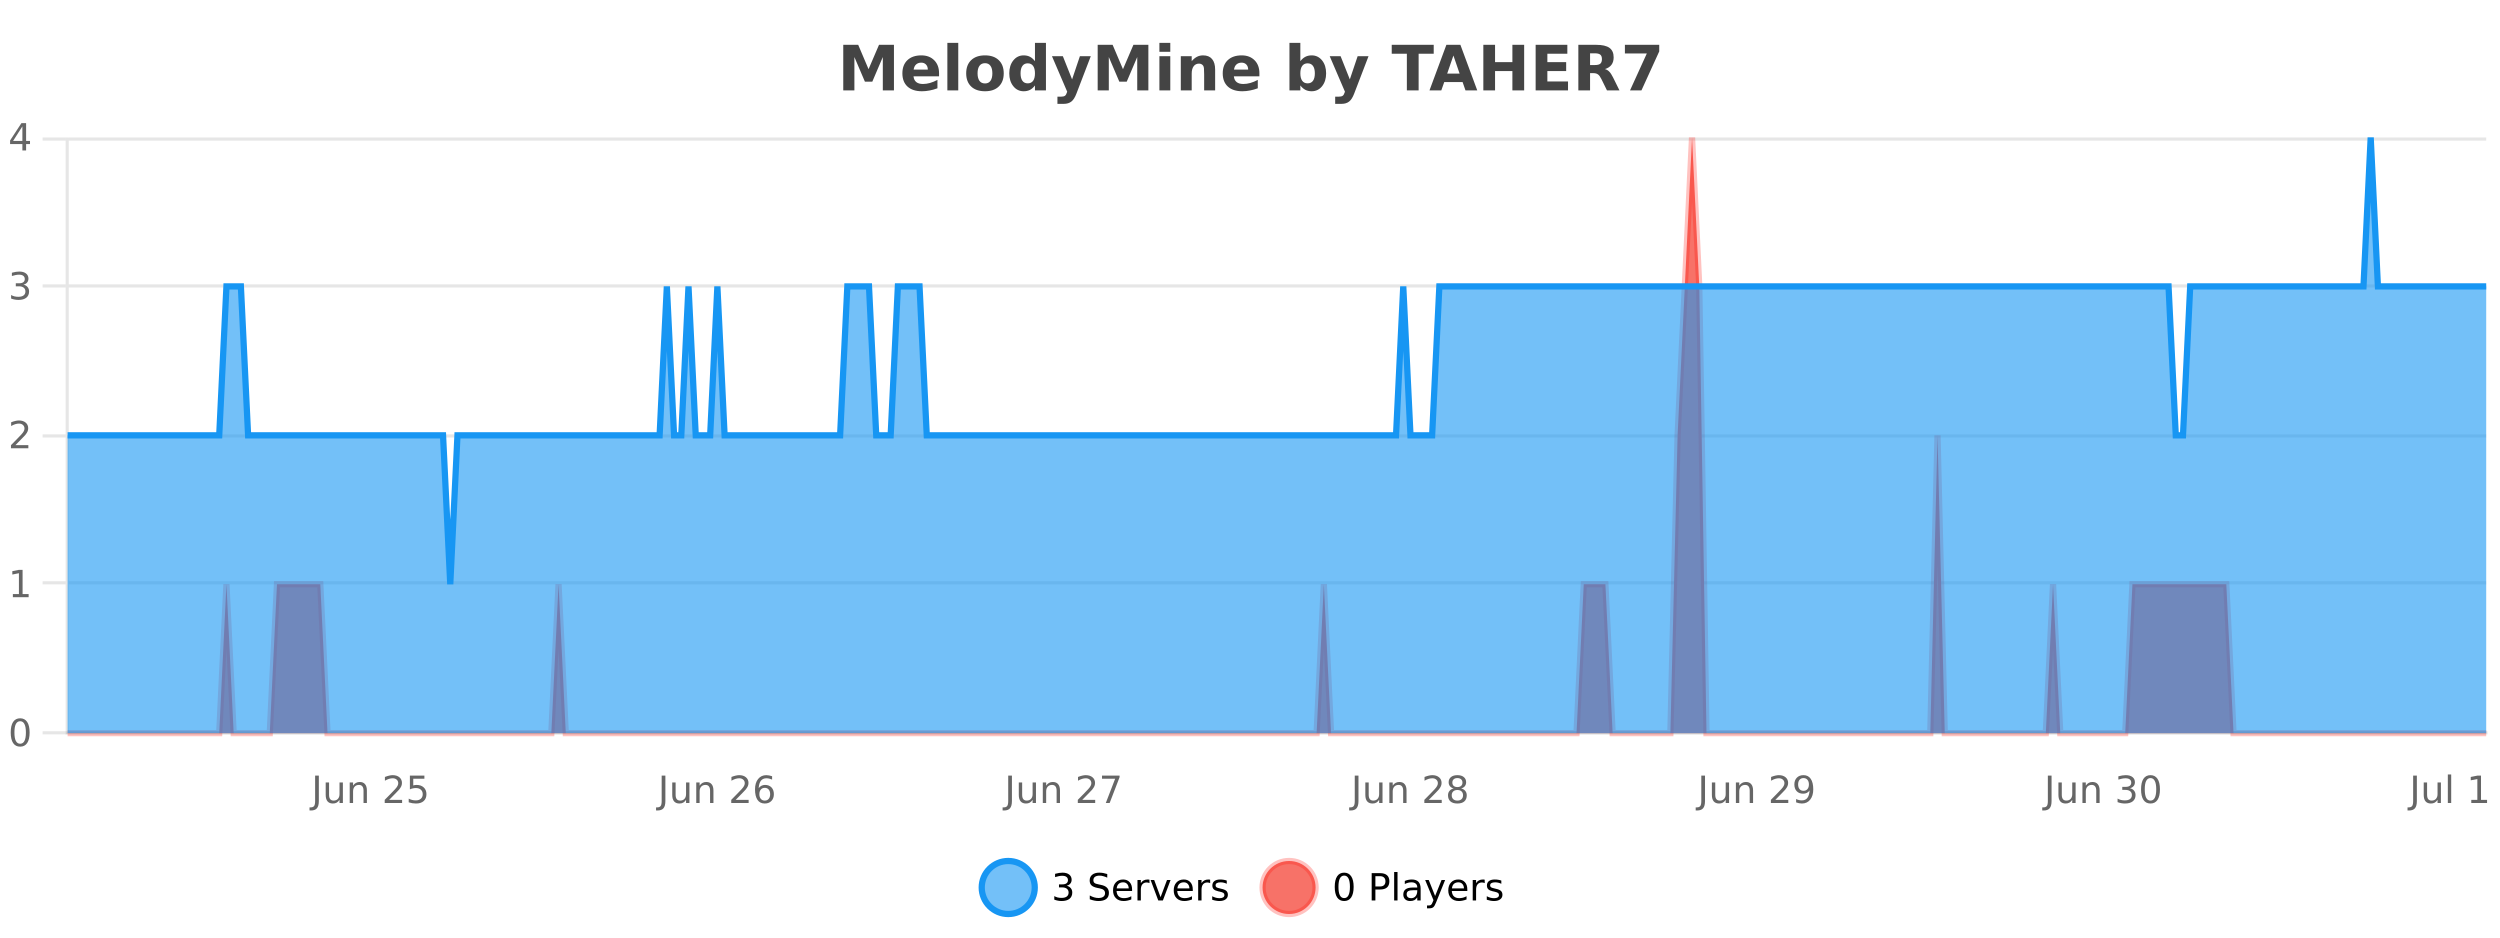
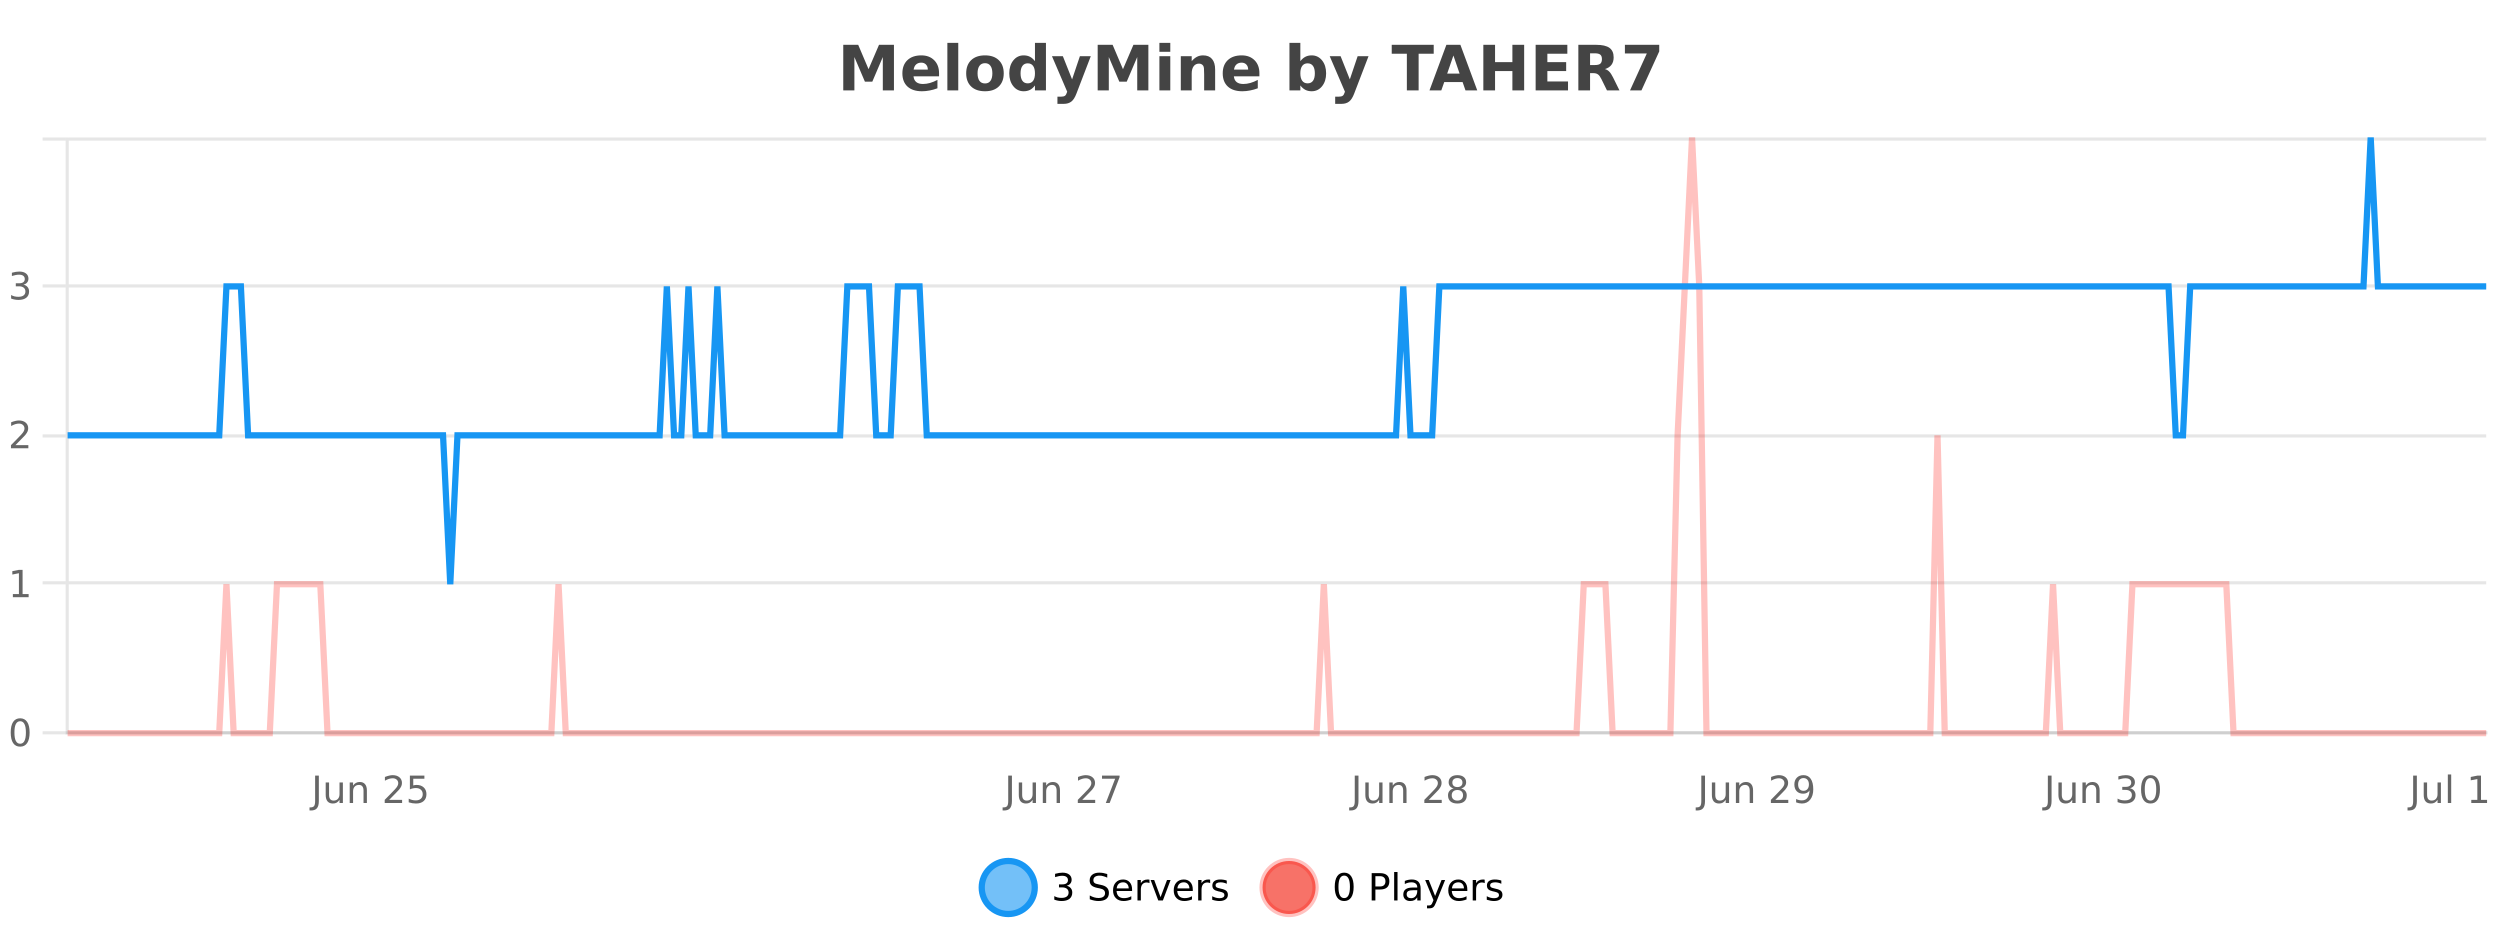
<svg xmlns="http://www.w3.org/2000/svg" width="800pt" height="300pt" viewBox="0 0 800 300" version="1.1">
  <defs>
    <clipPath id="clip1">
      <path d="M 285 263 L 360 263 L 360 300 L 285 300 Z M 285 263 " />
    </clipPath>
    <clipPath id="clip2">
      <path d="M 375 263 L 450 263 L 450 300 L 375 300 Z M 375 263 " />
    </clipPath>
    <clipPath id="clip3">
-       <path d="M 21.633 44 L 795.586 44 L 795.586 234.602 L 21.633 234.602 Z M 21.633 44 " />
-     </clipPath>
+       </clipPath>
    <clipPath id="clip4">
      <path d="M 20.633 43 L 796.586 43 L 796.586 235.602 L 20.633 235.602 Z M 20.633 43 " />
    </clipPath>
    <clipPath id="clip5">
      <path d="M 21.633 44 L 795.586 44 L 795.586 234.602 L 21.633 234.602 Z M 21.633 44 " />
    </clipPath>
    <clipPath id="clip6">
      <path d="M 20.633 43 L 796.586 43 L 796.586 216 L 20.633 216 Z M 20.633 43 " />
    </clipPath>
  </defs>
  <g id="surface1959246">
    <rect x="0" y="0" width="800" height="300" style="fill:rgb(100%,100%,100%);fill-opacity:1;stroke:none;" />
    <path style="fill:none;stroke-width:1;stroke-linecap:butt;stroke-linejoin:miter;stroke:rgb(0%,0%,0%);stroke-opacity:0.098;stroke-miterlimit:10;" d="M 22 234.5 L 795.586 234.5 " />
    <path style="fill:none;stroke-width:1;stroke-linecap:butt;stroke-linejoin:miter;stroke:rgb(0%,0%,0%);stroke-opacity:0.098;stroke-miterlimit:10;" d="M 13.633 234.5 L 21 234.5 " />
    <path style="fill:none;stroke-width:1;stroke-linecap:butt;stroke-linejoin:miter;stroke:rgb(0%,0%,0%);stroke-opacity:0.098;stroke-miterlimit:10;" d="M 22 186.5 L 795.586 186.5 " />
    <path style="fill:none;stroke-width:1;stroke-linecap:butt;stroke-linejoin:miter;stroke:rgb(0%,0%,0%);stroke-opacity:0.098;stroke-miterlimit:10;" d="M 13.633 186.5 L 21 186.5 " />
    <path style="fill:none;stroke-width:1;stroke-linecap:butt;stroke-linejoin:miter;stroke:rgb(0%,0%,0%);stroke-opacity:0.098;stroke-miterlimit:10;" d="M 22 139.5 L 795.586 139.5 " />
    <path style="fill:none;stroke-width:1;stroke-linecap:butt;stroke-linejoin:miter;stroke:rgb(0%,0%,0%);stroke-opacity:0.098;stroke-miterlimit:10;" d="M 13.633 139.5 L 21 139.5 " />
    <path style="fill:none;stroke-width:1;stroke-linecap:butt;stroke-linejoin:miter;stroke:rgb(0%,0%,0%);stroke-opacity:0.098;stroke-miterlimit:10;" d="M 22 91.5 L 795.586 91.5 " />
    <path style="fill:none;stroke-width:1;stroke-linecap:butt;stroke-linejoin:miter;stroke:rgb(0%,0%,0%);stroke-opacity:0.098;stroke-miterlimit:10;" d="M 13.633 91.5 L 21 91.5 " />
    <path style="fill:none;stroke-width:1;stroke-linecap:butt;stroke-linejoin:miter;stroke:rgb(0%,0%,0%);stroke-opacity:0.098;stroke-miterlimit:10;" d="M 22 44.5 L 795.586 44.5 " />
    <path style="fill:none;stroke-width:1;stroke-linecap:butt;stroke-linejoin:miter;stroke:rgb(0%,0%,0%);stroke-opacity:0.098;stroke-miterlimit:10;" d="M 13.633 44.5 L 21 44.5 " />
    <path style=" stroke:none;fill-rule:nonzero;fill:rgb(9.02%,58.824%,95.294%);fill-opacity:0.6;" d="M 331.121 284 C 331.121 288.688 327.324 292.484 322.637 292.484 C 317.953 292.484 314.152 288.688 314.152 284 C 314.152 279.312 317.953 275.516 322.637 275.516 C 327.324 275.516 331.121 279.312 331.121 284 Z M 331.121 284 " />
    <g clip-path="url(#clip1)" clip-rule="nonzero">
      <path style="fill:none;stroke-width:2;stroke-linecap:butt;stroke-linejoin:miter;stroke:rgb(9.02%,58.824%,95.294%);stroke-opacity:1;stroke-miterlimit:10;" d="M 331.121 284 C 331.121 288.688 327.324 292.484 322.637 292.484 C 317.953 292.484 314.152 288.688 314.152 284 C 314.152 279.312 317.953 275.516 322.637 275.516 C 327.324 275.516 331.121 279.312 331.121 284 Z M 331.121 284 " />
    </g>
    <path style=" stroke:none;fill-rule:nonzero;fill:rgb(0%,0%,0%);fill-opacity:1;" d="M 341.328 283.438 C 341.891 283.562 342.328 283.82 342.641 284.203 C 342.961 284.578 343.125 285.047 343.125 285.609 C 343.125 286.477 342.828 287.148 342.234 287.625 C 341.641 288.094 340.797 288.328 339.703 288.328 C 339.336 288.328 338.957 288.289 338.562 288.219 C 338.176 288.148 337.781 288.039 337.375 287.891 L 337.375 286.75 C 337.695 286.938 338.051 287.086 338.438 287.188 C 338.832 287.281 339.242 287.328 339.672 287.328 C 340.41 287.328 340.973 287.184 341.359 286.891 C 341.754 286.602 341.953 286.172 341.953 285.609 C 341.953 285.102 341.77 284.699 341.406 284.406 C 341.039 284.117 340.539 283.969 339.906 283.969 L 338.875 283.969 L 338.875 283 L 339.953 283 C 340.523 283 340.969 282.887 341.281 282.656 C 341.594 282.418 341.75 282.078 341.75 281.641 C 341.75 281.195 341.586 280.852 341.266 280.609 C 340.953 280.371 340.5 280.25 339.906 280.25 C 339.57 280.25 339.219 280.289 338.844 280.359 C 338.477 280.422 338.07 280.527 337.625 280.672 L 337.625 279.625 C 338.082 279.5 338.504 279.406 338.891 279.344 C 339.285 279.281 339.656 279.25 340 279.25 C 340.906 279.25 341.617 279.453 342.141 279.859 C 342.66 280.266 342.922 280.82 342.922 281.516 C 342.922 282.008 342.781 282.418 342.5 282.75 C 342.227 283.086 341.836 283.312 341.328 283.438 Z M 354.32 279.688 L 354.32 280.844 C 353.871 280.637 353.445 280.48 353.039 280.375 C 352.641 280.262 352.262 280.203 351.898 280.203 C 351.25 280.203 350.75 280.328 350.398 280.578 C 350.055 280.828 349.883 281.188 349.883 281.656 C 349.883 282.043 349.996 282.336 350.227 282.531 C 350.453 282.73 350.898 282.887 351.555 283 L 352.258 283.156 C 353.141 283.324 353.793 283.621 354.211 284.047 C 354.637 284.465 354.852 285.027 354.852 285.734 C 354.852 286.59 354.562 287.234 353.992 287.672 C 353.43 288.109 352.594 288.328 351.492 288.328 C 351.086 288.328 350.648 288.281 350.18 288.188 C 349.711 288.094 349.227 287.953 348.727 287.766 L 348.727 286.547 C 349.203 286.82 349.672 287.023 350.133 287.156 C 350.602 287.293 351.055 287.359 351.492 287.359 C 352.168 287.359 352.688 287.23 353.055 286.969 C 353.43 286.699 353.617 286.32 353.617 285.828 C 353.617 285.402 353.48 285.07 353.211 284.828 C 352.949 284.578 352.516 284.398 351.914 284.281 L 351.195 284.141 C 350.309 283.965 349.668 283.688 349.273 283.312 C 348.887 282.938 348.695 282.418 348.695 281.75 C 348.695 280.969 348.965 280.359 349.508 279.922 C 350.047 279.477 350.797 279.25 351.758 279.25 C 352.172 279.25 352.59 279.289 353.008 279.359 C 353.434 279.434 353.871 279.543 354.32 279.688 Z M 362.266 284.609 L 362.266 285.125 L 357.297 285.125 C 357.348 285.875 357.57 286.445 357.969 286.828 C 358.375 287.215 358.93 287.406 359.641 287.406 C 360.055 287.406 360.457 287.359 360.844 287.266 C 361.238 287.164 361.629 287.008 362.016 286.797 L 362.016 287.828 C 361.617 287.984 361.219 288.105 360.812 288.188 C 360.406 288.281 359.992 288.328 359.578 288.328 C 358.535 288.328 357.707 288.027 357.094 287.422 C 356.477 286.809 356.172 285.98 356.172 284.938 C 356.172 283.867 356.461 283.016 357.047 282.391 C 357.629 281.758 358.41 281.438 359.391 281.438 C 360.273 281.438 360.973 281.727 361.484 282.297 C 362.004 282.859 362.266 283.633 362.266 284.609 Z M 361.188 284.281 C 361.176 283.699 361.008 283.23 360.688 282.875 C 360.363 282.523 359.938 282.344 359.406 282.344 C 358.801 282.344 358.316 282.516 357.953 282.859 C 357.598 283.203 357.395 283.684 357.344 284.297 Z M 367.836 282.594 C 367.711 282.531 367.574 282.484 367.43 282.453 C 367.293 282.414 367.137 282.391 366.961 282.391 C 366.355 282.391 365.887 282.59 365.555 282.984 C 365.23 283.383 365.07 283.953 365.07 284.703 L 365.07 288.156 L 363.992 288.156 L 363.992 281.594 L 365.07 281.594 L 365.07 282.609 C 365.297 282.215 365.594 281.922 365.961 281.734 C 366.324 281.539 366.766 281.438 367.289 281.438 C 367.359 281.438 367.438 281.445 367.523 281.453 C 367.617 281.465 367.715 281.48 367.82 281.5 Z M 368.195 281.594 L 369.336 281.594 L 371.383 287.094 L 373.445 281.594 L 374.586 281.594 L 372.117 288.156 L 370.648 288.156 Z M 381.688 284.609 L 381.688 285.125 L 376.719 285.125 C 376.77 285.875 376.992 286.445 377.391 286.828 C 377.797 287.215 378.352 287.406 379.062 287.406 C 379.477 287.406 379.879 287.359 380.266 287.266 C 380.66 287.164 381.051 287.008 381.438 286.797 L 381.438 287.828 C 381.039 287.984 380.641 288.105 380.234 288.188 C 379.828 288.281 379.414 288.328 379 288.328 C 377.957 288.328 377.129 288.027 376.516 287.422 C 375.898 286.809 375.594 285.98 375.594 284.938 C 375.594 283.867 375.883 283.016 376.469 282.391 C 377.051 281.758 377.832 281.438 378.812 281.438 C 379.695 281.438 380.395 281.727 380.906 282.297 C 381.426 282.859 381.688 283.633 381.688 284.609 Z M 380.609 284.281 C 380.598 283.699 380.43 283.23 380.109 282.875 C 379.785 282.523 379.359 282.344 378.828 282.344 C 378.223 282.344 377.738 282.516 377.375 282.859 C 377.02 283.203 376.816 283.684 376.766 284.297 Z M 387.258 282.594 C 387.133 282.531 386.996 282.484 386.852 282.453 C 386.715 282.414 386.559 282.391 386.383 282.391 C 385.777 282.391 385.309 282.59 384.977 282.984 C 384.652 283.383 384.492 283.953 384.492 284.703 L 384.492 288.156 L 383.414 288.156 L 383.414 281.594 L 384.492 281.594 L 384.492 282.609 C 384.719 282.215 385.016 281.922 385.383 281.734 C 385.746 281.539 386.188 281.438 386.711 281.438 C 386.781 281.438 386.859 281.445 386.945 281.453 C 387.039 281.465 387.137 281.48 387.242 281.5 Z M 392.562 281.781 L 392.562 282.812 C 392.258 282.656 391.941 282.543 391.609 282.469 C 391.285 282.387 390.945 282.344 390.594 282.344 C 390.062 282.344 389.66 282.43 389.391 282.594 C 389.117 282.75 388.984 282.996 388.984 283.328 C 388.984 283.578 389.078 283.777 389.266 283.922 C 389.461 284.059 389.852 284.188 390.438 284.312 L 390.797 284.406 C 391.566 284.562 392.113 284.793 392.438 285.094 C 392.758 285.398 392.922 285.812 392.922 286.344 C 392.922 286.961 392.676 287.445 392.188 287.797 C 391.707 288.152 391.047 288.328 390.203 288.328 C 389.848 288.328 389.477 288.289 389.094 288.219 C 388.719 288.156 388.32 288.059 387.906 287.922 L 387.906 286.797 C 388.301 287.008 388.691 287.164 389.078 287.266 C 389.461 287.371 389.848 287.422 390.234 287.422 C 390.734 287.422 391.117 287.34 391.391 287.172 C 391.672 286.996 391.812 286.746 391.812 286.422 C 391.812 286.133 391.711 285.906 391.516 285.75 C 391.316 285.594 390.883 285.445 390.219 285.297 L 389.844 285.219 C 389.176 285.074 388.691 284.855 388.391 284.562 C 388.098 284.273 387.953 283.875 387.953 283.375 C 387.953 282.75 388.172 282.273 388.609 281.938 C 389.047 281.605 389.664 281.438 390.469 281.438 C 390.863 281.438 391.238 281.469 391.594 281.531 C 391.945 281.586 392.27 281.668 392.562 281.781 Z M 332.637 277.016 " />
    <path style=" stroke:none;fill-rule:nonzero;fill:rgb(96.863%,44.706%,40.784%);fill-opacity:1;" d="M 420.988 284 C 420.988 288.688 417.191 292.484 412.504 292.484 C 407.82 292.484 404.02 288.688 404.02 284 C 404.02 279.312 407.82 275.516 412.504 275.516 C 417.191 275.516 420.988 279.312 420.988 284 Z M 420.988 284 " />
    <g clip-path="url(#clip2)" clip-rule="nonzero">
      <path style="fill:none;stroke-width:2;stroke-linecap:butt;stroke-linejoin:miter;stroke:rgb(100%,4.706%,0%);stroke-opacity:0.247;stroke-miterlimit:10;" d="M 420.988 284 C 420.988 288.688 417.191 292.484 412.504 292.484 C 407.82 292.484 404.02 288.688 404.02 284 C 404.02 279.312 407.82 275.516 412.504 275.516 C 417.191 275.516 420.988 279.312 420.988 284 Z M 420.988 284 " />
    </g>
    <path style=" stroke:none;fill-rule:nonzero;fill:rgb(0%,0%,0%);fill-opacity:1;" d="M 430.133 280.188 C 429.527 280.188 429.07 280.492 428.758 281.094 C 428.453 281.688 428.305 282.59 428.305 283.797 C 428.305 284.996 428.453 285.898 428.758 286.5 C 429.07 287.094 429.527 287.391 430.133 287.391 C 430.746 287.391 431.203 287.094 431.508 286.5 C 431.82 285.898 431.977 284.996 431.977 283.797 C 431.977 282.59 431.82 281.688 431.508 281.094 C 431.203 280.492 430.746 280.188 430.133 280.188 Z M 430.133 279.25 C 431.109 279.25 431.859 279.641 432.383 280.422 C 432.902 281.195 433.164 282.32 433.164 283.797 C 433.164 285.266 432.902 286.391 432.383 287.172 C 431.859 287.945 431.109 288.328 430.133 288.328 C 429.152 288.328 428.402 287.945 427.883 287.172 C 427.371 286.391 427.117 285.266 427.117 283.797 C 427.117 282.32 427.371 281.195 427.883 280.422 C 428.402 279.641 429.152 279.25 430.133 279.25 Z M 440.125 280.375 L 440.125 283.672 L 441.609 283.672 C 442.16 283.672 442.586 283.531 442.891 283.25 C 443.191 282.961 443.344 282.547 443.344 282.016 C 443.344 281.496 443.191 281.094 442.891 280.812 C 442.586 280.523 442.16 280.375 441.609 280.375 Z M 438.938 279.406 L 441.609 279.406 C 442.598 279.406 443.344 279.633 443.844 280.078 C 444.344 280.516 444.594 281.164 444.594 282.016 C 444.594 282.883 444.344 283.539 443.844 283.984 C 443.344 284.422 442.598 284.641 441.609 284.641 L 440.125 284.641 L 440.125 288.156 L 438.938 288.156 Z M 446.129 279.031 L 447.207 279.031 L 447.207 288.156 L 446.129 288.156 Z M 452.445 284.859 C 451.578 284.859 450.977 284.961 450.633 285.156 C 450.297 285.355 450.133 285.695 450.133 286.172 C 450.133 286.559 450.258 286.867 450.508 287.094 C 450.766 287.312 451.109 287.422 451.539 287.422 C 452.141 287.422 452.621 287.215 452.977 286.797 C 453.34 286.371 453.523 285.805 453.523 285.094 L 453.523 284.859 Z M 454.602 284.406 L 454.602 288.156 L 453.523 288.156 L 453.523 287.156 C 453.273 287.555 452.965 287.852 452.602 288.047 C 452.234 288.234 451.789 288.328 451.258 288.328 C 450.578 288.328 450.043 288.141 449.648 287.766 C 449.25 287.383 449.055 286.875 449.055 286.25 C 449.055 285.512 449.297 284.953 449.789 284.578 C 450.289 284.203 451.027 284.016 452.008 284.016 L 453.523 284.016 L 453.523 283.906 C 453.523 283.406 453.355 283.023 453.023 282.75 C 452.699 282.48 452.246 282.344 451.664 282.344 C 451.289 282.344 450.918 282.391 450.555 282.484 C 450.199 282.578 449.859 282.715 449.539 282.891 L 449.539 281.891 C 449.934 281.734 450.312 281.621 450.68 281.547 C 451.055 281.477 451.418 281.438 451.773 281.438 C 452.719 281.438 453.43 281.684 453.898 282.172 C 454.367 282.664 454.602 283.406 454.602 284.406 Z M 459.551 288.766 C 459.246 289.547 458.949 290.055 458.66 290.297 C 458.367 290.535 457.98 290.656 457.504 290.656 L 456.645 290.656 L 456.645 289.75 L 457.27 289.75 C 457.57 289.75 457.801 289.676 457.957 289.531 C 458.121 289.395 458.305 289.066 458.504 288.547 L 458.707 288.047 L 456.051 281.594 L 457.191 281.594 L 459.238 286.719 L 461.301 281.594 L 462.441 281.594 Z M 469.543 284.609 L 469.543 285.125 L 464.574 285.125 C 464.625 285.875 464.848 286.445 465.246 286.828 C 465.652 287.215 466.207 287.406 466.918 287.406 C 467.332 287.406 467.734 287.359 468.121 287.266 C 468.516 287.164 468.906 287.008 469.293 286.797 L 469.293 287.828 C 468.895 287.984 468.496 288.105 468.09 288.188 C 467.684 288.281 467.27 288.328 466.855 288.328 C 465.812 288.328 464.984 288.027 464.371 287.422 C 463.754 286.809 463.449 285.98 463.449 284.938 C 463.449 283.867 463.738 283.016 464.324 282.391 C 464.906 281.758 465.688 281.438 466.668 281.438 C 467.551 281.438 468.25 281.727 468.762 282.297 C 469.281 282.859 469.543 283.633 469.543 284.609 Z M 468.465 284.281 C 468.453 283.699 468.285 283.23 467.965 282.875 C 467.641 282.523 467.215 282.344 466.684 282.344 C 466.078 282.344 465.594 282.516 465.23 282.859 C 464.875 283.203 464.672 283.684 464.621 284.297 Z M 475.113 282.594 C 474.988 282.531 474.852 282.484 474.707 282.453 C 474.57 282.414 474.414 282.391 474.238 282.391 C 473.633 282.391 473.164 282.59 472.832 282.984 C 472.508 283.383 472.348 283.953 472.348 284.703 L 472.348 288.156 L 471.27 288.156 L 471.27 281.594 L 472.348 281.594 L 472.348 282.609 C 472.574 282.215 472.871 281.922 473.238 281.734 C 473.602 281.539 474.043 281.438 474.566 281.438 C 474.637 281.438 474.715 281.445 474.801 281.453 C 474.895 281.465 474.992 281.48 475.098 281.5 Z M 480.422 281.781 L 480.422 282.812 C 480.117 282.656 479.801 282.543 479.469 282.469 C 479.145 282.387 478.805 282.344 478.453 282.344 C 477.922 282.344 477.52 282.43 477.25 282.594 C 476.977 282.75 476.844 282.996 476.844 283.328 C 476.844 283.578 476.938 283.777 477.125 283.922 C 477.32 284.059 477.711 284.188 478.297 284.312 L 478.656 284.406 C 479.426 284.562 479.973 284.793 480.297 285.094 C 480.617 285.398 480.781 285.812 480.781 286.344 C 480.781 286.961 480.535 287.445 480.047 287.797 C 479.566 288.152 478.906 288.328 478.062 288.328 C 477.707 288.328 477.336 288.289 476.953 288.219 C 476.578 288.156 476.18 288.059 475.766 287.922 L 475.766 286.797 C 476.16 287.008 476.551 287.164 476.938 287.266 C 477.32 287.371 477.707 287.422 478.094 287.422 C 478.594 287.422 478.977 287.34 479.25 287.172 C 479.531 286.996 479.672 286.746 479.672 286.422 C 479.672 286.133 479.57 285.906 479.375 285.75 C 479.176 285.594 478.742 285.445 478.078 285.297 L 477.703 285.219 C 477.035 285.074 476.551 284.855 476.25 284.562 C 475.957 284.273 475.812 283.875 475.812 283.375 C 475.812 282.75 476.031 282.273 476.469 281.938 C 476.906 281.605 477.523 281.438 478.328 281.438 C 478.723 281.438 479.098 281.469 479.453 281.531 C 479.805 281.586 480.129 281.668 480.422 281.781 Z M 422.504 277.016 " />
    <path style=" stroke:none;fill-rule:nonzero;fill:rgb(26.667%,26.667%,26.667%);fill-opacity:1;" d="M 269.844 14.344 L 274.625 14.344 L 277.938 22.141 L 281.281 14.344 L 286.062 14.344 L 286.062 28.922 L 282.5 28.922 L 282.5 18.25 L 279.141 26.125 L 276.766 26.125 L 273.406 18.25 L 273.406 28.922 L 269.844 28.922 Z M 300.496 23.422 L 300.496 24.422 L 292.324 24.422 C 292.406 25.246 292.703 25.859 293.215 26.266 C 293.723 26.672 294.434 26.875 295.34 26.875 C 296.078 26.875 296.832 26.766 297.605 26.547 C 298.375 26.328 299.168 26 299.98 25.562 L 299.98 28.25 C 299.156 28.562 298.328 28.797 297.496 28.953 C 296.672 29.117 295.848 29.203 295.027 29.203 C 293.047 29.203 291.504 28.703 290.402 27.703 C 289.309 26.695 288.762 25.281 288.762 23.469 C 288.762 21.68 289.297 20.273 290.371 19.25 C 291.453 18.23 292.938 17.719 294.824 17.719 C 296.543 17.719 297.918 18.242 298.949 19.281 C 299.98 20.312 300.496 21.695 300.496 23.422 Z M 296.902 22.266 C 296.902 21.602 296.707 21.062 296.324 20.656 C 295.938 20.25 295.434 20.047 294.809 20.047 C 294.129 20.047 293.578 20.242 293.152 20.625 C 292.734 21 292.473 21.547 292.371 22.266 Z M 303.156 13.719 L 306.641 13.719 L 306.641 28.922 L 303.156 28.922 Z M 315.211 20.219 C 314.43 20.219 313.836 20.5 313.43 21.062 C 313.023 21.617 312.82 22.418 312.82 23.469 C 312.82 24.512 313.023 25.312 313.43 25.875 C 313.836 26.43 314.43 26.703 315.211 26.703 C 315.969 26.703 316.547 26.43 316.945 25.875 C 317.352 25.312 317.555 24.512 317.555 23.469 C 317.555 22.418 317.352 21.617 316.945 21.062 C 316.547 20.5 315.969 20.219 315.211 20.219 Z M 315.211 17.719 C 317.086 17.719 318.547 18.23 319.602 19.25 C 320.664 20.262 321.195 21.668 321.195 23.469 C 321.195 25.262 320.664 26.668 319.602 27.688 C 318.547 28.699 317.086 29.203 315.211 29.203 C 313.312 29.203 311.836 28.699 310.773 27.688 C 309.711 26.668 309.18 25.262 309.18 23.469 C 309.18 21.668 309.711 20.262 310.773 19.25 C 311.836 18.23 313.312 17.719 315.211 17.719 Z M 331.188 19.578 L 331.188 13.719 L 334.703 13.719 L 334.703 28.922 L 331.188 28.922 L 331.188 27.344 C 330.707 27.992 330.176 28.465 329.594 28.766 C 329.008 29.055 328.336 29.203 327.578 29.203 C 326.234 29.203 325.129 28.668 324.266 27.594 C 323.398 26.523 322.969 25.148 322.969 23.469 C 322.969 21.781 323.398 20.402 324.266 19.328 C 325.129 18.258 326.234 17.719 327.578 17.719 C 328.336 17.719 329.008 17.871 329.594 18.172 C 330.176 18.477 330.707 18.945 331.188 19.578 Z M 328.875 26.672 C 329.625 26.672 330.195 26.402 330.594 25.859 C 330.988 25.309 331.188 24.512 331.188 23.469 C 331.188 22.43 330.988 21.637 330.594 21.094 C 330.195 20.543 329.625 20.266 328.875 20.266 C 328.133 20.266 327.566 20.543 327.172 21.094 C 326.773 21.637 326.578 22.43 326.578 23.469 C 326.578 24.512 326.773 25.309 327.172 25.859 C 327.566 26.402 328.133 26.672 328.875 26.672 Z M 336.629 17.984 L 340.113 17.984 L 343.066 25.406 L 345.566 17.984 L 349.051 17.984 L 344.457 29.953 C 343.996 31.172 343.457 32.02 342.832 32.5 C 342.215 32.988 341.41 33.234 340.41 33.234 L 338.379 33.234 L 338.379 30.938 L 339.473 30.938 C 340.066 30.938 340.496 30.844 340.77 30.656 C 341.039 30.469 341.246 30.129 341.395 29.641 L 341.504 29.344 Z M 351.258 14.344 L 356.039 14.344 L 359.352 22.141 L 362.695 14.344 L 367.477 14.344 L 367.477 28.922 L 363.914 28.922 L 363.914 18.25 L 360.555 26.125 L 358.18 26.125 L 354.82 18.25 L 354.82 28.922 L 351.258 28.922 Z M 371.008 17.984 L 374.492 17.984 L 374.492 28.922 L 371.008 28.922 Z M 371.008 13.719 L 374.492 13.719 L 374.492 16.578 L 371.008 16.578 Z M 388.844 22.266 L 388.844 28.922 L 385.328 28.922 L 385.328 23.828 C 385.328 22.883 385.305 22.23 385.266 21.875 C 385.223 21.512 385.148 21.246 385.047 21.078 C 384.91 20.852 384.723 20.672 384.484 20.547 C 384.254 20.422 383.988 20.359 383.688 20.359 C 382.957 20.359 382.383 20.641 381.969 21.203 C 381.551 21.766 381.344 22.547 381.344 23.547 L 381.344 28.922 L 377.859 28.922 L 377.859 17.984 L 381.344 17.984 L 381.344 19.578 C 381.875 18.945 382.438 18.477 383.031 18.172 C 383.625 17.871 384.273 17.719 384.984 17.719 C 386.254 17.719 387.211 18.109 387.859 18.891 C 388.516 19.664 388.844 20.789 388.844 22.266 Z M 403.008 23.422 L 403.008 24.422 L 394.836 24.422 C 394.918 25.246 395.215 25.859 395.727 26.266 C 396.234 26.672 396.945 26.875 397.852 26.875 C 398.59 26.875 399.344 26.766 400.117 26.547 C 400.887 26.328 401.68 26 402.492 25.562 L 402.492 28.25 C 401.668 28.562 400.84 28.797 400.008 28.953 C 399.184 29.117 398.359 29.203 397.539 29.203 C 395.559 29.203 394.016 28.703 392.914 27.703 C 391.82 26.695 391.273 25.281 391.273 23.469 C 391.273 21.68 391.809 20.273 392.883 19.25 C 393.965 18.23 395.449 17.719 397.336 17.719 C 399.055 17.719 400.43 18.242 401.461 19.281 C 402.492 20.312 403.008 21.695 403.008 23.422 Z M 399.414 22.266 C 399.414 21.602 399.219 21.062 398.836 20.656 C 398.449 20.25 397.945 20.047 397.32 20.047 C 396.641 20.047 396.09 20.242 395.664 20.625 C 395.246 21 394.984 21.547 394.883 22.266 Z M 418.438 26.672 C 419.188 26.672 419.758 26.402 420.156 25.859 C 420.551 25.309 420.75 24.512 420.75 23.469 C 420.75 22.43 420.551 21.637 420.156 21.094 C 419.758 20.543 419.188 20.266 418.438 20.266 C 417.688 20.266 417.109 20.543 416.703 21.094 C 416.305 21.637 416.109 22.43 416.109 23.469 C 416.109 24.5 416.305 25.293 416.703 25.844 C 417.109 26.398 417.688 26.672 418.438 26.672 Z M 416.109 19.578 C 416.598 18.945 417.133 18.477 417.719 18.172 C 418.301 17.871 418.973 17.719 419.734 17.719 C 421.086 17.719 422.195 18.258 423.062 19.328 C 423.926 20.402 424.359 21.781 424.359 23.469 C 424.359 25.148 423.926 26.523 423.062 27.594 C 422.195 28.668 421.086 29.203 419.734 29.203 C 418.973 29.203 418.301 29.051 417.719 28.75 C 417.133 28.449 416.598 27.98 416.109 27.344 L 416.109 28.922 L 412.625 28.922 L 412.625 13.719 L 416.109 13.719 Z M 425.508 17.984 L 428.992 17.984 L 431.945 25.406 L 434.445 17.984 L 437.93 17.984 L 433.336 29.953 C 432.875 31.172 432.336 32.02 431.711 32.5 C 431.094 32.988 430.289 33.234 429.289 33.234 L 427.258 33.234 L 427.258 30.938 L 428.352 30.938 C 428.945 30.938 429.375 30.844 429.648 30.656 C 429.918 30.469 430.125 30.129 430.273 29.641 L 430.383 29.344 Z M 445.352 14.344 L 458.789 14.344 L 458.789 17.188 L 453.961 17.188 L 453.961 28.922 L 450.195 28.922 L 450.195 17.188 L 445.352 17.188 Z M 468.031 26.266 L 462.156 26.266 L 461.219 28.922 L 457.438 28.922 L 462.844 14.344 L 467.328 14.344 L 472.719 28.922 L 468.953 28.922 Z M 463.094 23.562 L 467.078 23.562 L 465.094 17.766 Z M 474.668 14.344 L 478.418 14.344 L 478.418 19.891 L 483.965 19.891 L 483.965 14.344 L 487.73 14.344 L 487.73 28.922 L 483.965 28.922 L 483.965 22.734 L 478.418 22.734 L 478.418 28.922 L 474.668 28.922 Z M 491.406 14.344 L 501.547 14.344 L 501.547 17.188 L 495.156 17.188 L 495.156 19.891 L 501.172 19.891 L 501.172 22.734 L 495.156 22.734 L 495.156 26.078 L 501.766 26.078 L 501.766 28.922 L 491.406 28.922 Z M 510.398 20.812 C 511.188 20.812 511.758 20.668 512.102 20.375 C 512.445 20.074 512.617 19.59 512.617 18.922 C 512.617 18.258 512.445 17.781 512.102 17.5 C 511.758 17.211 511.188 17.062 510.398 17.062 L 508.82 17.062 L 508.82 20.812 Z M 508.82 23.406 L 508.82 28.922 L 505.07 28.922 L 505.07 14.344 L 510.805 14.344 C 512.719 14.344 514.125 14.668 515.023 15.312 C 515.918 15.961 516.367 16.977 516.367 18.359 C 516.367 19.328 516.133 20.125 515.664 20.75 C 515.203 21.367 514.508 21.82 513.57 22.109 C 514.078 22.227 514.539 22.492 514.945 22.906 C 515.352 23.312 515.762 23.938 516.18 24.781 L 518.227 28.922 L 514.227 28.922 L 512.445 25.297 C 512.09 24.57 511.727 24.074 511.352 23.812 C 510.984 23.543 510.496 23.406 509.883 23.406 Z M 519.969 14.344 L 530.953 14.344 L 530.953 16.453 L 525.266 28.922 L 521.609 28.922 L 526.984 17.109 L 519.969 17.109 Z M 268 10.359 " />
    <path style="fill:none;stroke-width:1;stroke-linecap:butt;stroke-linejoin:miter;stroke:rgb(0%,0%,0%);stroke-opacity:0.098;stroke-miterlimit:10;" d="M 21 234.5 L 796 234.5 " />
    <path style=" stroke:none;fill-rule:nonzero;fill:rgb(40%,40%,40%);fill-opacity:1;" d="M 100.84 248.203 L 102.027 248.203 L 102.027 256.344 C 102.027 257.395 101.824 258.16 101.418 258.641 C 101.02 259.117 100.379 259.359 99.496 259.359 L 99.043 259.359 L 99.043 258.359 L 99.418 258.359 C 99.938 258.359 100.301 258.211 100.512 257.922 C 100.73 257.629 100.84 257.102 100.84 256.344 Z M 104.223 254.359 L 104.223 250.391 L 105.301 250.391 L 105.301 254.328 C 105.301 254.945 105.418 255.406 105.66 255.719 C 105.91 256.031 106.273 256.188 106.754 256.188 C 107.336 256.188 107.793 256.008 108.129 255.641 C 108.473 255.266 108.645 254.758 108.645 254.109 L 108.645 250.391 L 109.723 250.391 L 109.723 256.953 L 108.645 256.953 L 108.645 255.938 C 108.383 256.344 108.082 256.648 107.738 256.844 C 107.395 257.031 106.992 257.125 106.535 257.125 C 105.773 257.125 105.195 256.891 104.801 256.422 C 104.414 255.953 104.223 255.266 104.223 254.359 Z M 106.941 250.234 Z M 117.406 252.984 L 117.406 256.953 L 116.328 256.953 L 116.328 253.031 C 116.328 252.406 116.203 251.945 115.953 251.641 C 115.711 251.328 115.352 251.172 114.875 251.172 C 114.289 251.172 113.828 251.359 113.484 251.734 C 113.148 252.102 112.984 252.605 112.984 253.25 L 112.984 256.953 L 111.906 256.953 L 111.906 250.391 L 112.984 250.391 L 112.984 251.406 C 113.242 251.012 113.547 250.719 113.891 250.531 C 114.242 250.336 114.648 250.234 115.109 250.234 C 115.859 250.234 116.426 250.469 116.812 250.938 C 117.207 251.398 117.406 252.078 117.406 252.984 Z M 124.531 255.953 L 128.672 255.953 L 128.672 256.953 L 123.109 256.953 L 123.109 255.953 C 123.555 255.496 124.164 254.875 124.938 254.094 C 125.719 253.305 126.207 252.793 126.406 252.562 C 126.789 252.148 127.055 251.793 127.203 251.5 C 127.359 251.199 127.438 250.906 127.438 250.625 C 127.438 250.156 127.27 249.777 126.938 249.484 C 126.613 249.195 126.191 249.047 125.672 249.047 C 125.297 249.047 124.898 249.109 124.484 249.234 C 124.078 249.359 123.641 249.559 123.172 249.828 L 123.172 248.625 C 123.648 248.438 124.094 248.297 124.5 248.203 C 124.914 248.102 125.297 248.047 125.641 248.047 C 126.547 248.047 127.27 248.277 127.812 248.734 C 128.352 249.184 128.625 249.789 128.625 250.547 C 128.625 250.902 128.555 251.242 128.422 251.562 C 128.285 251.887 128.039 252.266 127.688 252.703 C 127.582 252.82 127.27 253.148 126.75 253.688 C 126.227 254.23 125.488 254.984 124.531 255.953 Z M 131.164 248.203 L 135.805 248.203 L 135.805 249.203 L 132.242 249.203 L 132.242 251.344 C 132.418 251.281 132.59 251.242 132.758 251.219 C 132.934 251.188 133.105 251.172 133.273 251.172 C 134.25 251.172 135.027 251.445 135.602 251.984 C 136.172 252.516 136.461 253.234 136.461 254.141 C 136.461 255.09 136.164 255.824 135.57 256.344 C 134.984 256.867 134.164 257.125 133.102 257.125 C 132.727 257.125 132.344 257.094 131.961 257.031 C 131.586 256.969 131.195 256.875 130.789 256.75 L 130.789 255.562 C 131.141 255.75 131.508 255.891 131.883 255.984 C 132.258 256.078 132.652 256.125 133.07 256.125 C 133.746 256.125 134.281 255.949 134.68 255.594 C 135.074 255.242 135.273 254.758 135.273 254.141 C 135.273 253.539 135.074 253.059 134.68 252.703 C 134.281 252.352 133.746 252.172 133.07 252.172 C 132.758 252.172 132.438 252.211 132.117 252.281 C 131.805 252.344 131.484 252.449 131.164 252.594 Z M 99.668 245.816 " />
-     <path style=" stroke:none;fill-rule:nonzero;fill:rgb(40%,40%,40%);fill-opacity:1;" d="M 211.734 248.203 L 212.922 248.203 L 212.922 256.344 C 212.922 257.395 212.719 258.16 212.312 258.641 C 211.914 259.117 211.273 259.359 210.391 259.359 L 209.938 259.359 L 209.938 258.359 L 210.312 258.359 C 210.832 258.359 211.195 258.211 211.406 257.922 C 211.625 257.629 211.734 257.102 211.734 256.344 Z M 215.117 254.359 L 215.117 250.391 L 216.195 250.391 L 216.195 254.328 C 216.195 254.945 216.312 255.406 216.555 255.719 C 216.805 256.031 217.168 256.188 217.648 256.188 C 218.23 256.188 218.688 256.008 219.023 255.641 C 219.367 255.266 219.539 254.758 219.539 254.109 L 219.539 250.391 L 220.617 250.391 L 220.617 256.953 L 219.539 256.953 L 219.539 255.938 C 219.277 256.344 218.977 256.648 218.633 256.844 C 218.289 257.031 217.887 257.125 217.43 257.125 C 216.668 257.125 216.09 256.891 215.695 256.422 C 215.309 255.953 215.117 255.266 215.117 254.359 Z M 217.836 250.234 Z M 228.301 252.984 L 228.301 256.953 L 227.223 256.953 L 227.223 253.031 C 227.223 252.406 227.098 251.945 226.848 251.641 C 226.605 251.328 226.246 251.172 225.77 251.172 C 225.184 251.172 224.723 251.359 224.379 251.734 C 224.043 252.102 223.879 252.605 223.879 253.25 L 223.879 256.953 L 222.801 256.953 L 222.801 250.391 L 223.879 250.391 L 223.879 251.406 C 224.137 251.012 224.441 250.719 224.785 250.531 C 225.137 250.336 225.543 250.234 226.004 250.234 C 226.754 250.234 227.32 250.469 227.707 250.938 C 228.102 251.398 228.301 252.078 228.301 252.984 Z M 235.422 255.953 L 239.562 255.953 L 239.562 256.953 L 234 256.953 L 234 255.953 C 234.445 255.496 235.055 254.875 235.828 254.094 C 236.609 253.305 237.098 252.793 237.297 252.562 C 237.68 252.148 237.945 251.793 238.094 251.5 C 238.25 251.199 238.328 250.906 238.328 250.625 C 238.328 250.156 238.16 249.777 237.828 249.484 C 237.504 249.195 237.082 249.047 236.562 249.047 C 236.188 249.047 235.789 249.109 235.375 249.234 C 234.969 249.359 234.531 249.559 234.062 249.828 L 234.062 248.625 C 234.539 248.438 234.984 248.297 235.391 248.203 C 235.805 248.102 236.188 248.047 236.531 248.047 C 237.438 248.047 238.16 248.277 238.703 248.734 C 239.242 249.184 239.516 249.789 239.516 250.547 C 239.516 250.902 239.445 251.242 239.312 251.562 C 239.176 251.887 238.93 252.266 238.578 252.703 C 238.473 252.82 238.16 253.148 237.641 253.688 C 237.117 254.23 236.379 254.984 235.422 255.953 Z M 244.73 252.109 C 244.199 252.109 243.777 252.293 243.465 252.656 C 243.152 253.023 242.996 253.516 242.996 254.141 C 242.996 254.777 243.152 255.277 243.465 255.641 C 243.777 256.008 244.199 256.188 244.73 256.188 C 245.262 256.188 245.676 256.008 245.98 255.641 C 246.293 255.277 246.449 254.777 246.449 254.141 C 246.449 253.516 246.293 253.023 245.98 252.656 C 245.676 252.293 245.262 252.109 244.73 252.109 Z M 247.074 248.391 L 247.074 249.469 C 246.77 249.336 246.469 249.23 246.168 249.156 C 245.863 249.086 245.566 249.047 245.277 249.047 C 244.496 249.047 243.895 249.312 243.48 249.844 C 243.074 250.367 242.84 251.156 242.777 252.219 C 243.004 251.887 243.293 251.633 243.637 251.453 C 243.988 251.266 244.375 251.172 244.793 251.172 C 245.668 251.172 246.359 251.438 246.871 251.969 C 247.379 252.5 247.637 253.227 247.637 254.141 C 247.637 255.047 247.371 255.773 246.84 256.312 C 246.309 256.855 245.605 257.125 244.73 257.125 C 243.707 257.125 242.934 256.742 242.402 255.969 C 241.871 255.188 241.605 254.062 241.605 252.594 C 241.605 251.211 241.934 250.105 242.59 249.281 C 243.246 248.461 244.125 248.047 245.23 248.047 C 245.52 248.047 245.816 248.078 246.121 248.141 C 246.422 248.195 246.738 248.277 247.074 248.391 Z M 210.562 245.816 " />
    <path style=" stroke:none;fill-rule:nonzero;fill:rgb(40%,40%,40%);fill-opacity:1;" d="M 322.629 248.203 L 323.816 248.203 L 323.816 256.344 C 323.816 257.395 323.613 258.16 323.207 258.641 C 322.809 259.117 322.168 259.359 321.285 259.359 L 320.832 259.359 L 320.832 258.359 L 321.207 258.359 C 321.727 258.359 322.09 258.211 322.301 257.922 C 322.52 257.629 322.629 257.102 322.629 256.344 Z M 326.012 254.359 L 326.012 250.391 L 327.09 250.391 L 327.09 254.328 C 327.09 254.945 327.207 255.406 327.449 255.719 C 327.699 256.031 328.062 256.188 328.543 256.188 C 329.125 256.188 329.582 256.008 329.918 255.641 C 330.262 255.266 330.434 254.758 330.434 254.109 L 330.434 250.391 L 331.512 250.391 L 331.512 256.953 L 330.434 256.953 L 330.434 255.938 C 330.172 256.344 329.871 256.648 329.527 256.844 C 329.184 257.031 328.781 257.125 328.324 257.125 C 327.562 257.125 326.984 256.891 326.59 256.422 C 326.203 255.953 326.012 255.266 326.012 254.359 Z M 328.73 250.234 Z M 339.195 252.984 L 339.195 256.953 L 338.117 256.953 L 338.117 253.031 C 338.117 252.406 337.992 251.945 337.742 251.641 C 337.5 251.328 337.141 251.172 336.664 251.172 C 336.078 251.172 335.617 251.359 335.273 251.734 C 334.938 252.102 334.773 252.605 334.773 253.25 L 334.773 256.953 L 333.695 256.953 L 333.695 250.391 L 334.773 250.391 L 334.773 251.406 C 335.031 251.012 335.336 250.719 335.68 250.531 C 336.031 250.336 336.438 250.234 336.898 250.234 C 337.648 250.234 338.215 250.469 338.602 250.938 C 338.996 251.398 339.195 252.078 339.195 252.984 Z M 346.32 255.953 L 350.461 255.953 L 350.461 256.953 L 344.898 256.953 L 344.898 255.953 C 345.344 255.496 345.953 254.875 346.727 254.094 C 347.508 253.305 347.996 252.793 348.195 252.562 C 348.578 252.148 348.844 251.793 348.992 251.5 C 349.148 251.199 349.227 250.906 349.227 250.625 C 349.227 250.156 349.059 249.777 348.727 249.484 C 348.402 249.195 347.98 249.047 347.461 249.047 C 347.086 249.047 346.688 249.109 346.273 249.234 C 345.867 249.359 345.43 249.559 344.961 249.828 L 344.961 248.625 C 345.438 248.438 345.883 248.297 346.289 248.203 C 346.703 248.102 347.086 248.047 347.43 248.047 C 348.336 248.047 349.059 248.277 349.602 248.734 C 350.141 249.184 350.414 249.789 350.414 250.547 C 350.414 250.902 350.344 251.242 350.211 251.562 C 350.074 251.887 349.828 252.266 349.477 252.703 C 349.371 252.82 349.059 253.148 348.539 253.688 C 348.016 254.23 347.277 254.984 346.32 255.953 Z M 352.641 248.203 L 358.266 248.203 L 358.266 248.703 L 355.094 256.953 L 353.859 256.953 L 356.844 249.203 L 352.641 249.203 Z M 321.457 245.816 " />
    <path style=" stroke:none;fill-rule:nonzero;fill:rgb(40%,40%,40%);fill-opacity:1;" d="M 433.523 248.203 L 434.711 248.203 L 434.711 256.344 C 434.711 257.395 434.508 258.16 434.102 258.641 C 433.703 259.117 433.062 259.359 432.18 259.359 L 431.727 259.359 L 431.727 258.359 L 432.102 258.359 C 432.621 258.359 432.984 258.211 433.195 257.922 C 433.414 257.629 433.523 257.102 433.523 256.344 Z M 436.906 254.359 L 436.906 250.391 L 437.984 250.391 L 437.984 254.328 C 437.984 254.945 438.102 255.406 438.344 255.719 C 438.594 256.031 438.957 256.188 439.438 256.188 C 440.02 256.188 440.477 256.008 440.812 255.641 C 441.156 255.266 441.328 254.758 441.328 254.109 L 441.328 250.391 L 442.406 250.391 L 442.406 256.953 L 441.328 256.953 L 441.328 255.938 C 441.066 256.344 440.766 256.648 440.422 256.844 C 440.078 257.031 439.676 257.125 439.219 257.125 C 438.457 257.125 437.879 256.891 437.484 256.422 C 437.098 255.953 436.906 255.266 436.906 254.359 Z M 439.625 250.234 Z M 450.09 252.984 L 450.09 256.953 L 449.012 256.953 L 449.012 253.031 C 449.012 252.406 448.887 251.945 448.637 251.641 C 448.395 251.328 448.035 251.172 447.559 251.172 C 446.973 251.172 446.512 251.359 446.168 251.734 C 445.832 252.102 445.668 252.605 445.668 253.25 L 445.668 256.953 L 444.59 256.953 L 444.59 250.391 L 445.668 250.391 L 445.668 251.406 C 445.926 251.012 446.23 250.719 446.574 250.531 C 446.926 250.336 447.332 250.234 447.793 250.234 C 448.543 250.234 449.109 250.469 449.496 250.938 C 449.891 251.398 450.09 252.078 450.09 252.984 Z M 457.211 255.953 L 461.352 255.953 L 461.352 256.953 L 455.789 256.953 L 455.789 255.953 C 456.234 255.496 456.844 254.875 457.617 254.094 C 458.398 253.305 458.887 252.793 459.086 252.562 C 459.469 252.148 459.734 251.793 459.883 251.5 C 460.039 251.199 460.117 250.906 460.117 250.625 C 460.117 250.156 459.949 249.777 459.617 249.484 C 459.293 249.195 458.871 249.047 458.352 249.047 C 457.977 249.047 457.578 249.109 457.164 249.234 C 456.758 249.359 456.32 249.559 455.852 249.828 L 455.852 248.625 C 456.328 248.438 456.773 248.297 457.18 248.203 C 457.594 248.102 457.977 248.047 458.32 248.047 C 459.227 248.047 459.949 248.277 460.492 248.734 C 461.031 249.184 461.305 249.789 461.305 250.547 C 461.305 250.902 461.234 251.242 461.102 251.562 C 460.965 251.887 460.719 252.266 460.367 252.703 C 460.262 252.82 459.949 253.148 459.43 253.688 C 458.906 254.23 458.168 254.984 457.211 255.953 Z M 466.363 252.797 C 465.801 252.797 465.355 252.949 465.035 253.25 C 464.711 253.555 464.551 253.965 464.551 254.484 C 464.551 255.016 464.711 255.434 465.035 255.734 C 465.355 256.039 465.801 256.188 466.363 256.188 C 466.926 256.188 467.367 256.039 467.691 255.734 C 468.012 255.434 468.176 255.016 468.176 254.484 C 468.176 253.965 468.012 253.555 467.691 253.25 C 467.379 252.949 466.934 252.797 466.363 252.797 Z M 465.176 252.297 C 464.676 252.172 464.277 251.938 463.988 251.594 C 463.707 251.242 463.566 250.812 463.566 250.312 C 463.566 249.617 463.816 249.062 464.316 248.656 C 464.816 248.25 465.496 248.047 466.363 248.047 C 467.238 248.047 467.918 248.25 468.41 248.656 C 468.91 249.062 469.16 249.617 469.16 250.312 C 469.16 250.812 469.02 251.242 468.738 251.594 C 468.457 251.938 468.059 252.172 467.551 252.297 C 468.121 252.434 468.566 252.695 468.879 253.078 C 469.199 253.465 469.363 253.934 469.363 254.484 C 469.363 255.34 469.102 255.996 468.582 256.453 C 468.07 256.902 467.332 257.125 466.363 257.125 C 465.402 257.125 464.664 256.902 464.145 256.453 C 463.621 255.996 463.363 255.34 463.363 254.484 C 463.363 253.934 463.523 253.465 463.848 253.078 C 464.168 252.695 464.613 252.434 465.176 252.297 Z M 464.754 250.422 C 464.754 250.883 464.895 251.234 465.176 251.484 C 465.457 251.734 465.852 251.859 466.363 251.859 C 466.871 251.859 467.27 251.734 467.551 251.484 C 467.84 251.234 467.988 250.883 467.988 250.422 C 467.988 249.977 467.84 249.625 467.551 249.375 C 467.27 249.117 466.871 248.984 466.363 248.984 C 465.852 248.984 465.457 249.117 465.176 249.375 C 464.895 249.625 464.754 249.977 464.754 250.422 Z M 432.352 245.816 " />
    <path style=" stroke:none;fill-rule:nonzero;fill:rgb(40%,40%,40%);fill-opacity:1;" d="M 544.418 248.203 L 545.605 248.203 L 545.605 256.344 C 545.605 257.395 545.402 258.16 544.996 258.641 C 544.598 259.117 543.957 259.359 543.074 259.359 L 542.621 259.359 L 542.621 258.359 L 542.996 258.359 C 543.516 258.359 543.879 258.211 544.09 257.922 C 544.309 257.629 544.418 257.102 544.418 256.344 Z M 547.801 254.359 L 547.801 250.391 L 548.879 250.391 L 548.879 254.328 C 548.879 254.945 548.996 255.406 549.238 255.719 C 549.488 256.031 549.852 256.188 550.332 256.188 C 550.914 256.188 551.371 256.008 551.707 255.641 C 552.051 255.266 552.223 254.758 552.223 254.109 L 552.223 250.391 L 553.301 250.391 L 553.301 256.953 L 552.223 256.953 L 552.223 255.938 C 551.961 256.344 551.66 256.648 551.316 256.844 C 550.973 257.031 550.57 257.125 550.113 257.125 C 549.352 257.125 548.773 256.891 548.379 256.422 C 547.992 255.953 547.801 255.266 547.801 254.359 Z M 550.52 250.234 Z M 560.984 252.984 L 560.984 256.953 L 559.906 256.953 L 559.906 253.031 C 559.906 252.406 559.781 251.945 559.531 251.641 C 559.289 251.328 558.93 251.172 558.453 251.172 C 557.867 251.172 557.406 251.359 557.062 251.734 C 556.727 252.102 556.562 252.605 556.562 253.25 L 556.562 256.953 L 555.484 256.953 L 555.484 250.391 L 556.562 250.391 L 556.562 251.406 C 556.82 251.012 557.125 250.719 557.469 250.531 C 557.82 250.336 558.227 250.234 558.688 250.234 C 559.438 250.234 560.004 250.469 560.391 250.938 C 560.785 251.398 560.984 252.078 560.984 252.984 Z M 568.109 255.953 L 572.25 255.953 L 572.25 256.953 L 566.688 256.953 L 566.688 255.953 C 567.133 255.496 567.742 254.875 568.516 254.094 C 569.297 253.305 569.785 252.793 569.984 252.562 C 570.367 252.148 570.633 251.793 570.781 251.5 C 570.938 251.199 571.016 250.906 571.016 250.625 C 571.016 250.156 570.848 249.777 570.516 249.484 C 570.191 249.195 569.77 249.047 569.25 249.047 C 568.875 249.047 568.477 249.109 568.062 249.234 C 567.656 249.359 567.219 249.559 566.75 249.828 L 566.75 248.625 C 567.227 248.438 567.672 248.297 568.078 248.203 C 568.492 248.102 568.875 248.047 569.219 248.047 C 570.125 248.047 570.848 248.277 571.391 248.734 C 571.93 249.184 572.203 249.789 572.203 250.547 C 572.203 250.902 572.133 251.242 572 251.562 C 571.863 251.887 571.617 252.266 571.266 252.703 C 571.16 252.82 570.848 253.148 570.328 253.688 C 569.805 254.23 569.066 254.984 568.109 255.953 Z M 574.758 256.766 L 574.758 255.688 C 575.059 255.836 575.359 255.945 575.664 256.016 C 575.965 256.09 576.266 256.125 576.57 256.125 C 577.352 256.125 577.945 255.867 578.352 255.344 C 578.766 254.812 579 254.012 579.055 252.938 C 578.836 253.281 578.547 253.543 578.195 253.719 C 577.852 253.898 577.465 253.984 577.039 253.984 C 576.164 253.984 575.469 253.727 574.961 253.203 C 574.449 252.672 574.195 251.945 574.195 251.016 C 574.195 250.121 574.461 249.402 574.992 248.859 C 575.523 248.32 576.23 248.047 577.117 248.047 C 578.125 248.047 578.898 248.438 579.43 249.219 C 579.969 249.992 580.242 251.117 580.242 252.594 C 580.242 253.969 579.914 255.07 579.258 255.891 C 578.602 256.715 577.719 257.125 576.617 257.125 C 576.312 257.125 576.012 257.094 575.711 257.031 C 575.406 256.977 575.09 256.891 574.758 256.766 Z M 577.117 253.062 C 577.648 253.062 578.07 252.883 578.383 252.516 C 578.695 252.152 578.852 251.652 578.852 251.016 C 578.852 250.391 578.695 249.898 578.383 249.531 C 578.07 249.168 577.648 248.984 577.117 248.984 C 576.586 248.984 576.164 249.168 575.852 249.531 C 575.547 249.898 575.398 250.391 575.398 251.016 C 575.398 251.652 575.547 252.152 575.852 252.516 C 576.164 252.883 576.586 253.062 577.117 253.062 Z M 543.246 245.816 " />
    <path style=" stroke:none;fill-rule:nonzero;fill:rgb(40%,40%,40%);fill-opacity:1;" d="M 655.312 248.203 L 656.5 248.203 L 656.5 256.344 C 656.5 257.395 656.297 258.16 655.891 258.641 C 655.492 259.117 654.852 259.359 653.969 259.359 L 653.516 259.359 L 653.516 258.359 L 653.891 258.359 C 654.41 258.359 654.773 258.211 654.984 257.922 C 655.203 257.629 655.312 257.102 655.312 256.344 Z M 658.695 254.359 L 658.695 250.391 L 659.773 250.391 L 659.773 254.328 C 659.773 254.945 659.891 255.406 660.133 255.719 C 660.383 256.031 660.746 256.188 661.227 256.188 C 661.809 256.188 662.266 256.008 662.602 255.641 C 662.945 255.266 663.117 254.758 663.117 254.109 L 663.117 250.391 L 664.195 250.391 L 664.195 256.953 L 663.117 256.953 L 663.117 255.938 C 662.855 256.344 662.555 256.648 662.211 256.844 C 661.867 257.031 661.465 257.125 661.008 257.125 C 660.246 257.125 659.668 256.891 659.273 256.422 C 658.887 255.953 658.695 255.266 658.695 254.359 Z M 661.414 250.234 Z M 671.879 252.984 L 671.879 256.953 L 670.801 256.953 L 670.801 253.031 C 670.801 252.406 670.676 251.945 670.426 251.641 C 670.184 251.328 669.824 251.172 669.348 251.172 C 668.762 251.172 668.301 251.359 667.957 251.734 C 667.621 252.102 667.457 252.605 667.457 253.25 L 667.457 256.953 L 666.379 256.953 L 666.379 250.391 L 667.457 250.391 L 667.457 251.406 C 667.715 251.012 668.02 250.719 668.363 250.531 C 668.715 250.336 669.121 250.234 669.582 250.234 C 670.332 250.234 670.898 250.469 671.285 250.938 C 671.68 251.398 671.879 252.078 671.879 252.984 Z M 681.578 252.234 C 682.141 252.359 682.578 252.617 682.891 253 C 683.211 253.375 683.375 253.844 683.375 254.406 C 683.375 255.273 683.078 255.945 682.484 256.422 C 681.891 256.891 681.047 257.125 679.953 257.125 C 679.586 257.125 679.207 257.086 678.812 257.016 C 678.426 256.945 678.031 256.836 677.625 256.688 L 677.625 255.547 C 677.945 255.734 678.301 255.883 678.688 255.984 C 679.082 256.078 679.492 256.125 679.922 256.125 C 680.66 256.125 681.223 255.98 681.609 255.688 C 682.004 255.398 682.203 254.969 682.203 254.406 C 682.203 253.898 682.02 253.496 681.656 253.203 C 681.289 252.914 680.789 252.766 680.156 252.766 L 679.125 252.766 L 679.125 251.797 L 680.203 251.797 C 680.773 251.797 681.219 251.684 681.531 251.453 C 681.844 251.215 682 250.875 682 250.438 C 682 249.992 681.836 249.648 681.516 249.406 C 681.203 249.168 680.75 249.047 680.156 249.047 C 679.82 249.047 679.469 249.086 679.094 249.156 C 678.727 249.219 678.32 249.324 677.875 249.469 L 677.875 248.422 C 678.332 248.297 678.754 248.203 679.141 248.141 C 679.535 248.078 679.906 248.047 680.25 248.047 C 681.156 248.047 681.867 248.25 682.391 248.656 C 682.91 249.062 683.172 249.617 683.172 250.312 C 683.172 250.805 683.031 251.215 682.75 251.547 C 682.477 251.883 682.086 252.109 681.578 252.234 Z M 688.152 248.984 C 687.547 248.984 687.09 249.289 686.777 249.891 C 686.473 250.484 686.324 251.387 686.324 252.594 C 686.324 253.793 686.473 254.695 686.777 255.297 C 687.09 255.891 687.547 256.188 688.152 256.188 C 688.766 256.188 689.223 255.891 689.527 255.297 C 689.84 254.695 689.996 253.793 689.996 252.594 C 689.996 251.387 689.84 250.484 689.527 249.891 C 689.223 249.289 688.766 248.984 688.152 248.984 Z M 688.152 248.047 C 689.129 248.047 689.879 248.438 690.402 249.219 C 690.922 249.992 691.184 251.117 691.184 252.594 C 691.184 254.062 690.922 255.188 690.402 255.969 C 689.879 256.742 689.129 257.125 688.152 257.125 C 687.172 257.125 686.422 256.742 685.902 255.969 C 685.391 255.188 685.137 254.062 685.137 252.594 C 685.137 251.117 685.391 249.992 685.902 249.219 C 686.422 248.438 687.172 248.047 688.152 248.047 Z M 654.141 245.816 " />
    <path style=" stroke:none;fill-rule:nonzero;fill:rgb(40%,40%,40%);fill-opacity:1;" d="M 772.207 248.203 L 773.395 248.203 L 773.395 256.344 C 773.395 257.395 773.191 258.16 772.785 258.641 C 772.387 259.117 771.746 259.359 770.863 259.359 L 770.41 259.359 L 770.41 258.359 L 770.785 258.359 C 771.305 258.359 771.668 258.211 771.879 257.922 C 772.098 257.629 772.207 257.102 772.207 256.344 Z M 775.59 254.359 L 775.59 250.391 L 776.668 250.391 L 776.668 254.328 C 776.668 254.945 776.785 255.406 777.027 255.719 C 777.277 256.031 777.641 256.188 778.121 256.188 C 778.703 256.188 779.16 256.008 779.496 255.641 C 779.84 255.266 780.012 254.758 780.012 254.109 L 780.012 250.391 L 781.09 250.391 L 781.09 256.953 L 780.012 256.953 L 780.012 255.938 C 779.75 256.344 779.449 256.648 779.105 256.844 C 778.762 257.031 778.359 257.125 777.902 257.125 C 777.141 257.125 776.562 256.891 776.168 256.422 C 775.781 255.953 775.59 255.266 775.59 254.359 Z M 778.309 250.234 Z M 783.305 247.828 L 784.383 247.828 L 784.383 256.953 L 783.305 256.953 Z M 790.812 255.953 L 792.75 255.953 L 792.75 249.281 L 790.641 249.703 L 790.641 248.625 L 792.734 248.203 L 793.922 248.203 L 793.922 255.953 L 795.859 255.953 L 795.859 256.953 L 790.812 256.953 Z M 771.035 245.816 " />
    <path style="fill:none;stroke-width:1;stroke-linecap:butt;stroke-linejoin:miter;stroke:rgb(0%,0%,0%);stroke-opacity:0.098;stroke-miterlimit:10;" d="M 21.5 44 L 21.5 235 " />
    <path style=" stroke:none;fill-rule:nonzero;fill:rgb(40%,40%,40%);fill-opacity:1;" d="M 6.445 230.789 C 5.84 230.789 5.383 231.094 5.07 231.695 C 4.766 232.289 4.617 233.191 4.617 234.398 C 4.617 235.598 4.766 236.5 5.07 237.102 C 5.383 237.695 5.84 237.992 6.445 237.992 C 7.059 237.992 7.516 237.695 7.82 237.102 C 8.133 236.5 8.289 235.598 8.289 234.398 C 8.289 233.191 8.133 232.289 7.82 231.695 C 7.516 231.094 7.059 230.789 6.445 230.789 Z M 6.445 229.852 C 7.422 229.852 8.172 230.242 8.695 231.023 C 9.215 231.797 9.477 232.922 9.477 234.398 C 9.477 235.867 9.215 236.992 8.695 237.773 C 8.172 238.547 7.422 238.93 6.445 238.93 C 5.465 238.93 4.715 238.547 4.195 237.773 C 3.684 236.992 3.43 235.867 3.43 234.398 C 3.43 232.922 3.684 231.797 4.195 231.023 C 4.715 230.242 5.465 229.852 6.445 229.852 Z M 2.633 227.617 " />
    <path style=" stroke:none;fill-rule:nonzero;fill:rgb(40%,40%,40%);fill-opacity:1;" d="M 4.117 190.102 L 6.055 190.102 L 6.055 183.43 L 3.945 183.852 L 3.945 182.773 L 6.039 182.352 L 7.227 182.352 L 7.227 190.102 L 9.164 190.102 L 9.164 191.102 L 4.117 191.102 Z M 2.633 179.965 " />
    <path style=" stroke:none;fill-rule:nonzero;fill:rgb(40%,40%,40%);fill-opacity:1;" d="M 4.93 142.453 L 9.07 142.453 L 9.07 143.453 L 3.508 143.453 L 3.508 142.453 C 3.953 141.996 4.562 141.375 5.336 140.594 C 6.117 139.805 6.605 139.293 6.805 139.062 C 7.188 138.648 7.453 138.293 7.602 138 C 7.758 137.699 7.836 137.406 7.836 137.125 C 7.836 136.656 7.668 136.277 7.336 135.984 C 7.012 135.695 6.59 135.547 6.07 135.547 C 5.695 135.547 5.297 135.609 4.883 135.734 C 4.477 135.859 4.039 136.059 3.57 136.328 L 3.57 135.125 C 4.047 134.938 4.492 134.797 4.898 134.703 C 5.312 134.602 5.695 134.547 6.039 134.547 C 6.945 134.547 7.668 134.777 8.211 135.234 C 8.75 135.684 9.023 136.289 9.023 137.047 C 9.023 137.402 8.953 137.742 8.82 138.062 C 8.684 138.387 8.438 138.766 8.086 139.203 C 7.98 139.32 7.668 139.648 7.148 140.188 C 6.625 140.73 5.887 141.484 4.93 142.453 Z M 2.633 132.316 " />
    <path style=" stroke:none;fill-rule:nonzero;fill:rgb(40%,40%,40%);fill-opacity:1;" d="M 7.508 91.086 C 8.07 91.211 8.508 91.469 8.82 91.852 C 9.141 92.227 9.305 92.695 9.305 93.258 C 9.305 94.125 9.008 94.797 8.414 95.273 C 7.82 95.742 6.977 95.977 5.883 95.977 C 5.516 95.977 5.137 95.938 4.742 95.867 C 4.355 95.797 3.961 95.688 3.555 95.539 L 3.555 94.398 C 3.875 94.586 4.23 94.734 4.617 94.836 C 5.012 94.93 5.422 94.977 5.852 94.977 C 6.59 94.977 7.152 94.832 7.539 94.539 C 7.934 94.25 8.133 93.82 8.133 93.258 C 8.133 92.75 7.949 92.348 7.586 92.055 C 7.219 91.766 6.719 91.617 6.086 91.617 L 5.055 91.617 L 5.055 90.648 L 6.133 90.648 C 6.703 90.648 7.148 90.535 7.461 90.305 C 7.773 90.066 7.93 89.727 7.93 89.289 C 7.93 88.844 7.766 88.5 7.445 88.258 C 7.133 88.02 6.68 87.898 6.086 87.898 C 5.75 87.898 5.398 87.938 5.023 88.008 C 4.656 88.07 4.25 88.176 3.805 88.32 L 3.805 87.273 C 4.262 87.148 4.684 87.055 5.07 86.992 C 5.465 86.93 5.836 86.898 6.18 86.898 C 7.086 86.898 7.797 87.102 8.32 87.508 C 8.84 87.914 9.102 88.469 9.102 89.164 C 9.102 89.656 8.961 90.066 8.68 90.398 C 8.406 90.734 8.016 90.961 7.508 91.086 Z M 2.633 84.664 " />
-     <path style=" stroke:none;fill-rule:nonzero;fill:rgb(40%,40%,40%);fill-opacity:1;" d="M 7.164 40.438 L 4.18 45.109 L 7.164 45.109 Z M 6.852 39.406 L 8.352 39.406 L 8.352 45.109 L 9.602 45.109 L 9.602 46.094 L 8.352 46.094 L 8.352 48.156 L 7.164 48.156 L 7.164 46.094 L 3.227 46.094 L 3.227 44.953 Z M 2.633 37.016 " />
    <g clip-path="url(#clip3)" clip-rule="nonzero">
      <path style=" stroke:none;fill-rule:nonzero;fill:rgb(96.863%,44.706%,40.784%);fill-opacity:1;" d="M 795.586 234.602 L 714.727 234.602 L 712.418 186.949 L 682.383 186.949 L 680.074 234.602 L 659.281 234.602 L 656.969 186.949 L 654.66 234.602 L 622.316 234.602 L 620.004 139.301 L 617.695 234.602 L 546.074 234.602 L 543.766 91.648 L 541.453 44 L 539.145 91.648 L 536.832 139.301 L 534.523 234.602 L 516.039 234.602 L 513.73 186.949 L 506.801 186.949 L 504.488 234.602 L 425.938 234.602 L 423.629 186.949 L 421.316 234.602 L 181.047 234.602 L 178.734 186.949 L 176.426 234.602 L 104.805 234.602 L 102.496 186.949 L 88.633 186.949 L 86.324 234.602 L 74.773 234.602 L 72.461 186.949 L 70.152 234.602 L 21.633 234.602 Z M 795.586 234.602 " />
    </g>
    <g clip-path="url(#clip4)" clip-rule="nonzero">
      <path style="fill:none;stroke-width:2;stroke-linecap:butt;stroke-linejoin:miter;stroke:rgb(100%,4.706%,0%);stroke-opacity:0.247;stroke-miterlimit:10;" d="M 795.586 234.602 L 714.727 234.602 L 712.418 186.949 L 682.383 186.949 L 680.074 234.602 L 659.281 234.602 L 656.969 186.949 L 654.66 234.602 L 622.316 234.602 L 620.004 139.301 L 617.695 234.602 L 546.074 234.602 L 543.766 91.648 L 541.453 44 L 539.145 91.648 L 536.832 139.301 L 534.523 234.602 L 516.039 234.602 L 513.73 186.949 L 506.801 186.949 L 504.488 234.602 L 425.938 234.602 L 423.629 186.949 L 421.316 234.602 L 181.047 234.602 L 178.734 186.949 L 176.426 234.602 L 104.805 234.602 L 102.496 186.949 L 88.633 186.949 L 86.324 234.602 L 74.773 234.602 L 72.461 186.949 L 70.152 234.602 L 21.633 234.602 " />
    </g>
    <g clip-path="url(#clip5)" clip-rule="nonzero">
-       <path style=" stroke:none;fill-rule:nonzero;fill:rgb(9.02%,58.824%,95.294%);fill-opacity:0.6;" d="M 795.586 91.648 L 760.934 91.648 L 758.621 44 L 756.312 91.648 L 700.863 91.648 L 698.555 139.301 L 696.246 139.301 L 693.934 91.648 L 460.594 91.648 L 458.281 139.301 L 451.352 139.301 L 449.043 91.648 L 446.73 139.301 L 296.562 139.301 L 294.25 91.648 L 287.32 91.648 L 285.012 139.301 L 280.391 139.301 L 278.078 91.648 L 271.148 91.648 L 268.836 139.301 L 231.871 139.301 L 229.562 91.648 L 227.254 139.301 L 222.633 139.301 L 220.32 91.648 L 218.012 139.301 L 215.699 139.301 L 213.391 91.648 L 211.078 139.301 L 146.391 139.301 L 144.082 186.949 L 141.77 139.301 L 79.391 139.301 L 77.082 91.648 L 72.461 91.648 L 70.152 139.301 L 21.633 139.301 L 21.633 234.602 L 795.586 234.602 Z M 795.586 91.648 " />
-     </g>
+       </g>
    <g clip-path="url(#clip6)" clip-rule="nonzero">
      <path style="fill:none;stroke-width:2;stroke-linecap:butt;stroke-linejoin:miter;stroke:rgb(9.02%,58.824%,95.294%);stroke-opacity:1;stroke-miterlimit:10;" d="M 795.586 91.648 L 760.934 91.648 L 758.621 44 L 756.312 91.648 L 700.863 91.648 L 698.555 139.301 L 696.246 139.301 L 693.934 91.648 L 460.594 91.648 L 458.281 139.301 L 451.352 139.301 L 449.043 91.648 L 446.73 139.301 L 296.562 139.301 L 294.25 91.648 L 287.32 91.648 L 285.012 139.301 L 280.391 139.301 L 278.078 91.648 L 271.148 91.648 L 268.836 139.301 L 231.871 139.301 L 229.562 91.648 L 227.254 139.301 L 222.633 139.301 L 220.32 91.648 L 218.012 139.301 L 215.699 139.301 L 213.391 91.648 L 211.078 139.301 L 146.391 139.301 L 144.082 186.949 L 141.77 139.301 L 79.391 139.301 L 77.082 91.648 L 72.461 91.648 L 70.152 139.301 L 21.633 139.301 " />
    </g>
  </g>
</svg>